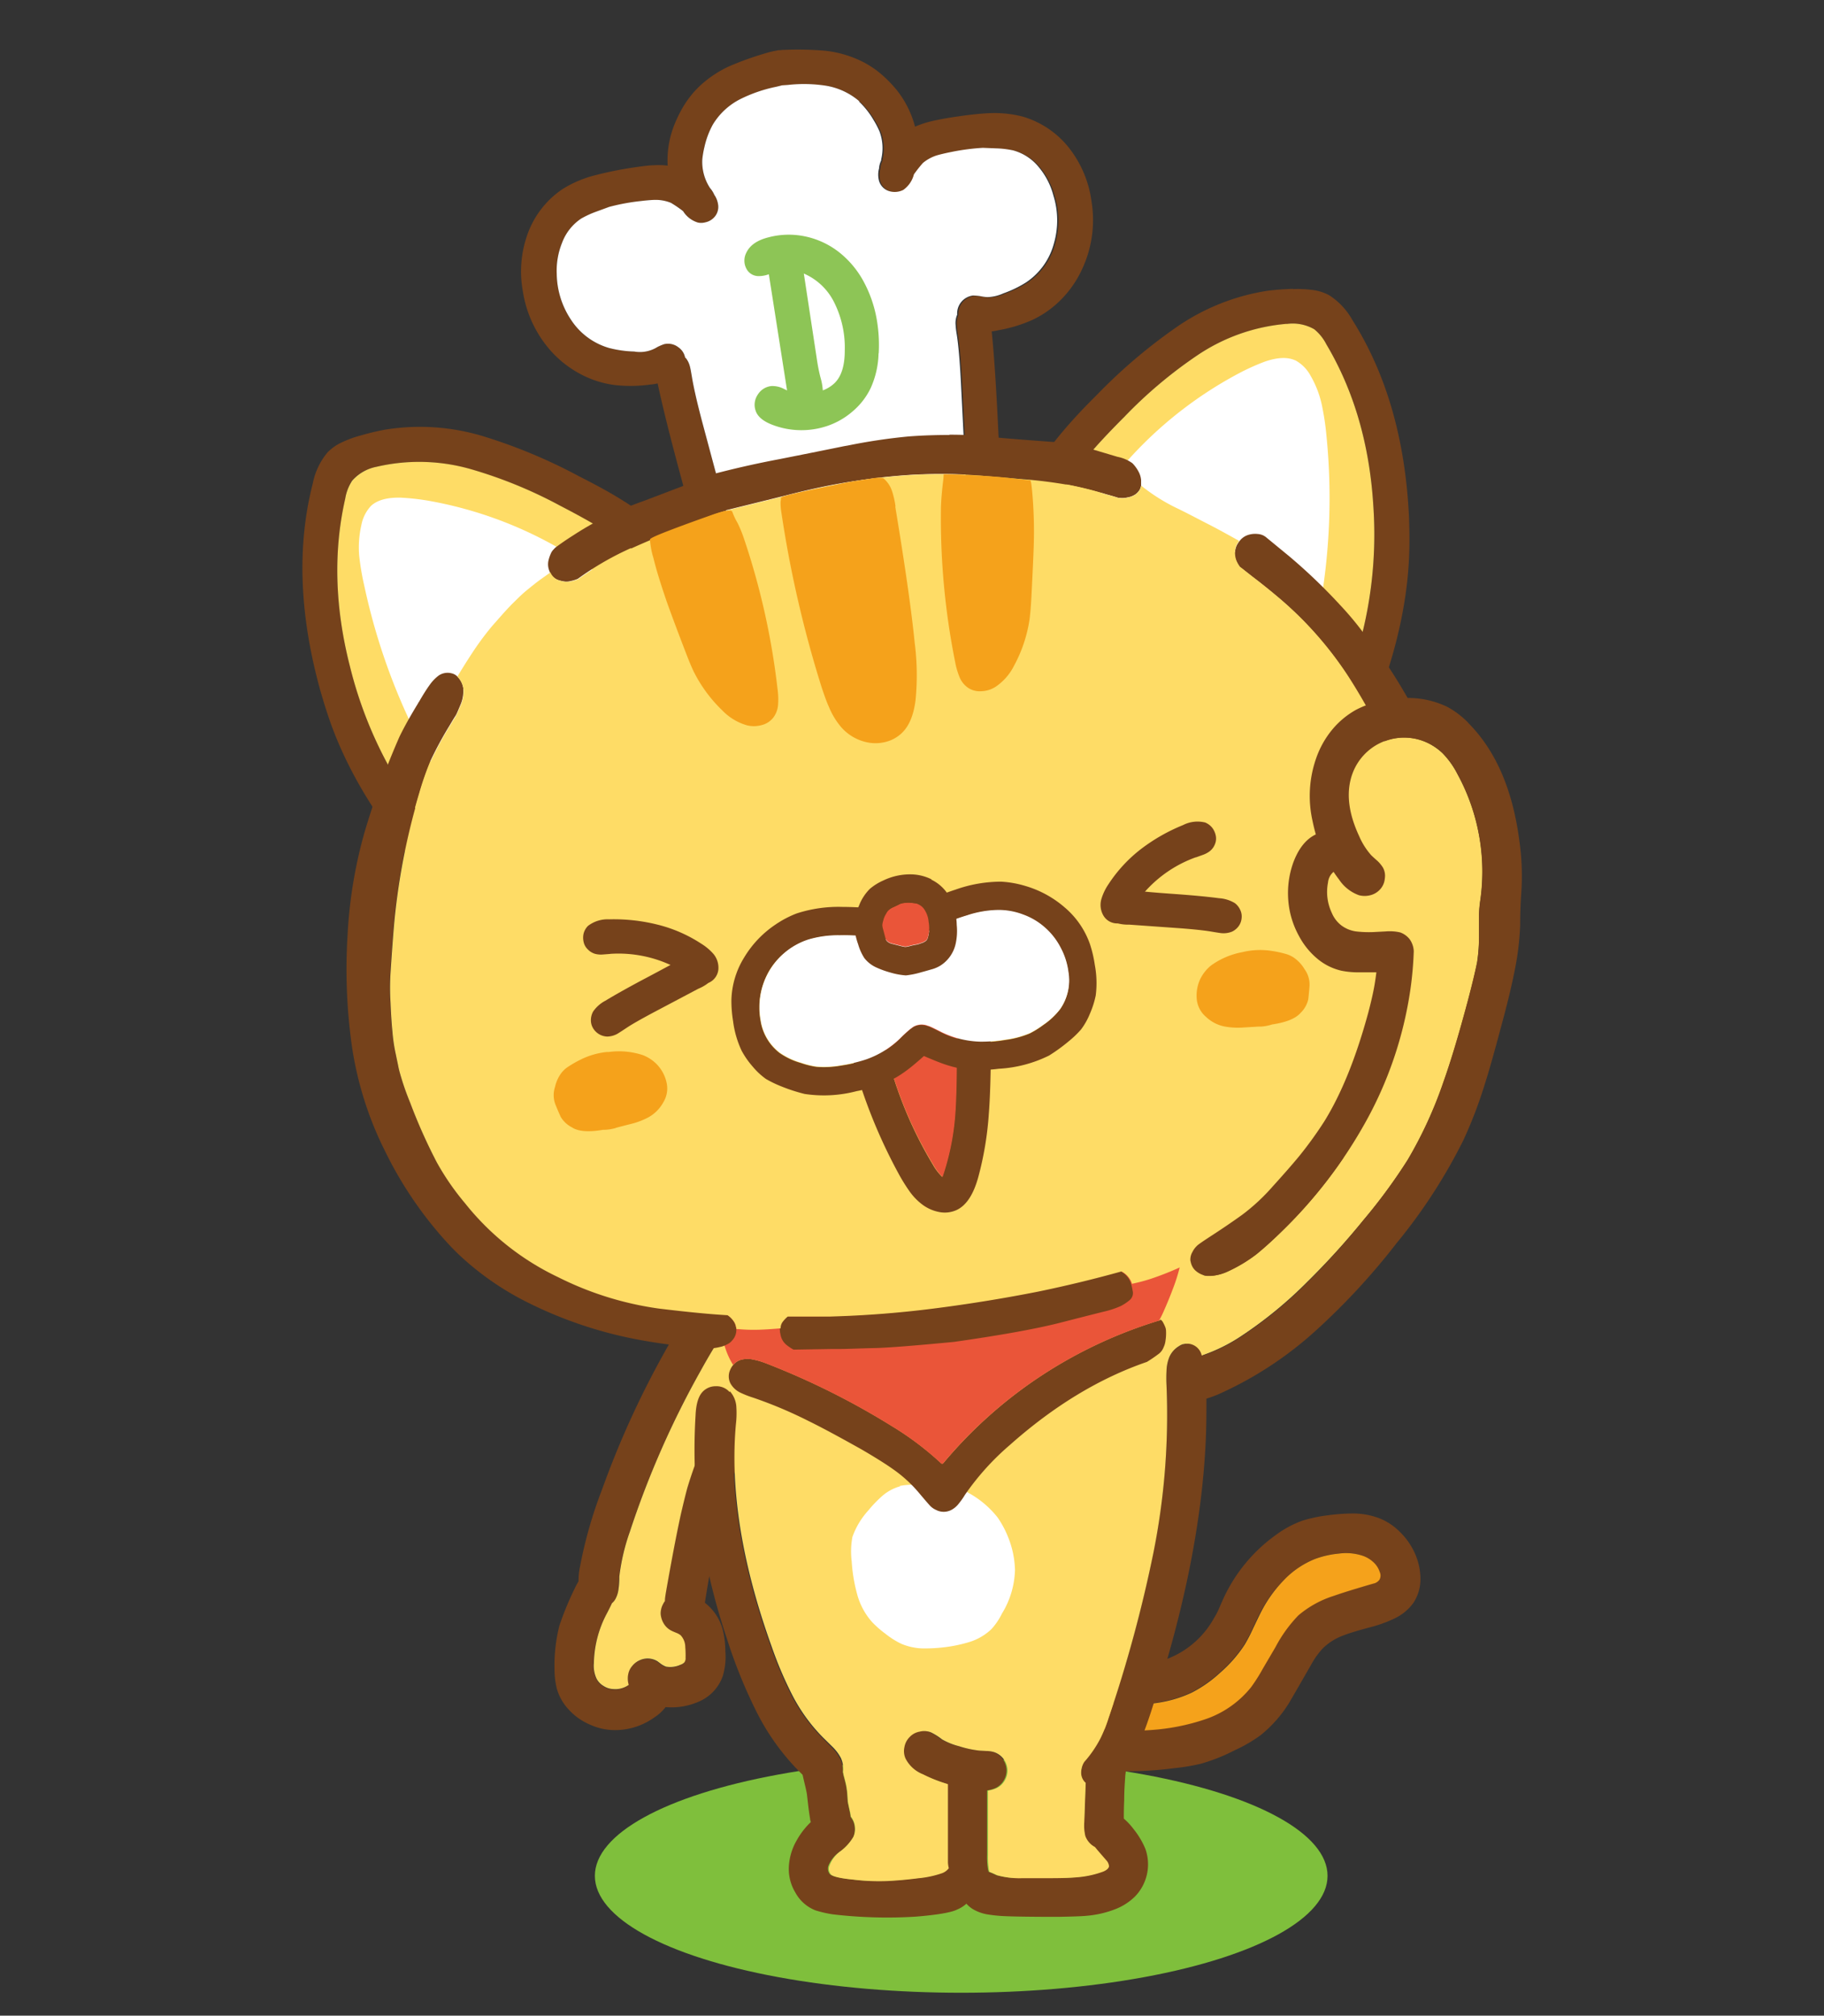
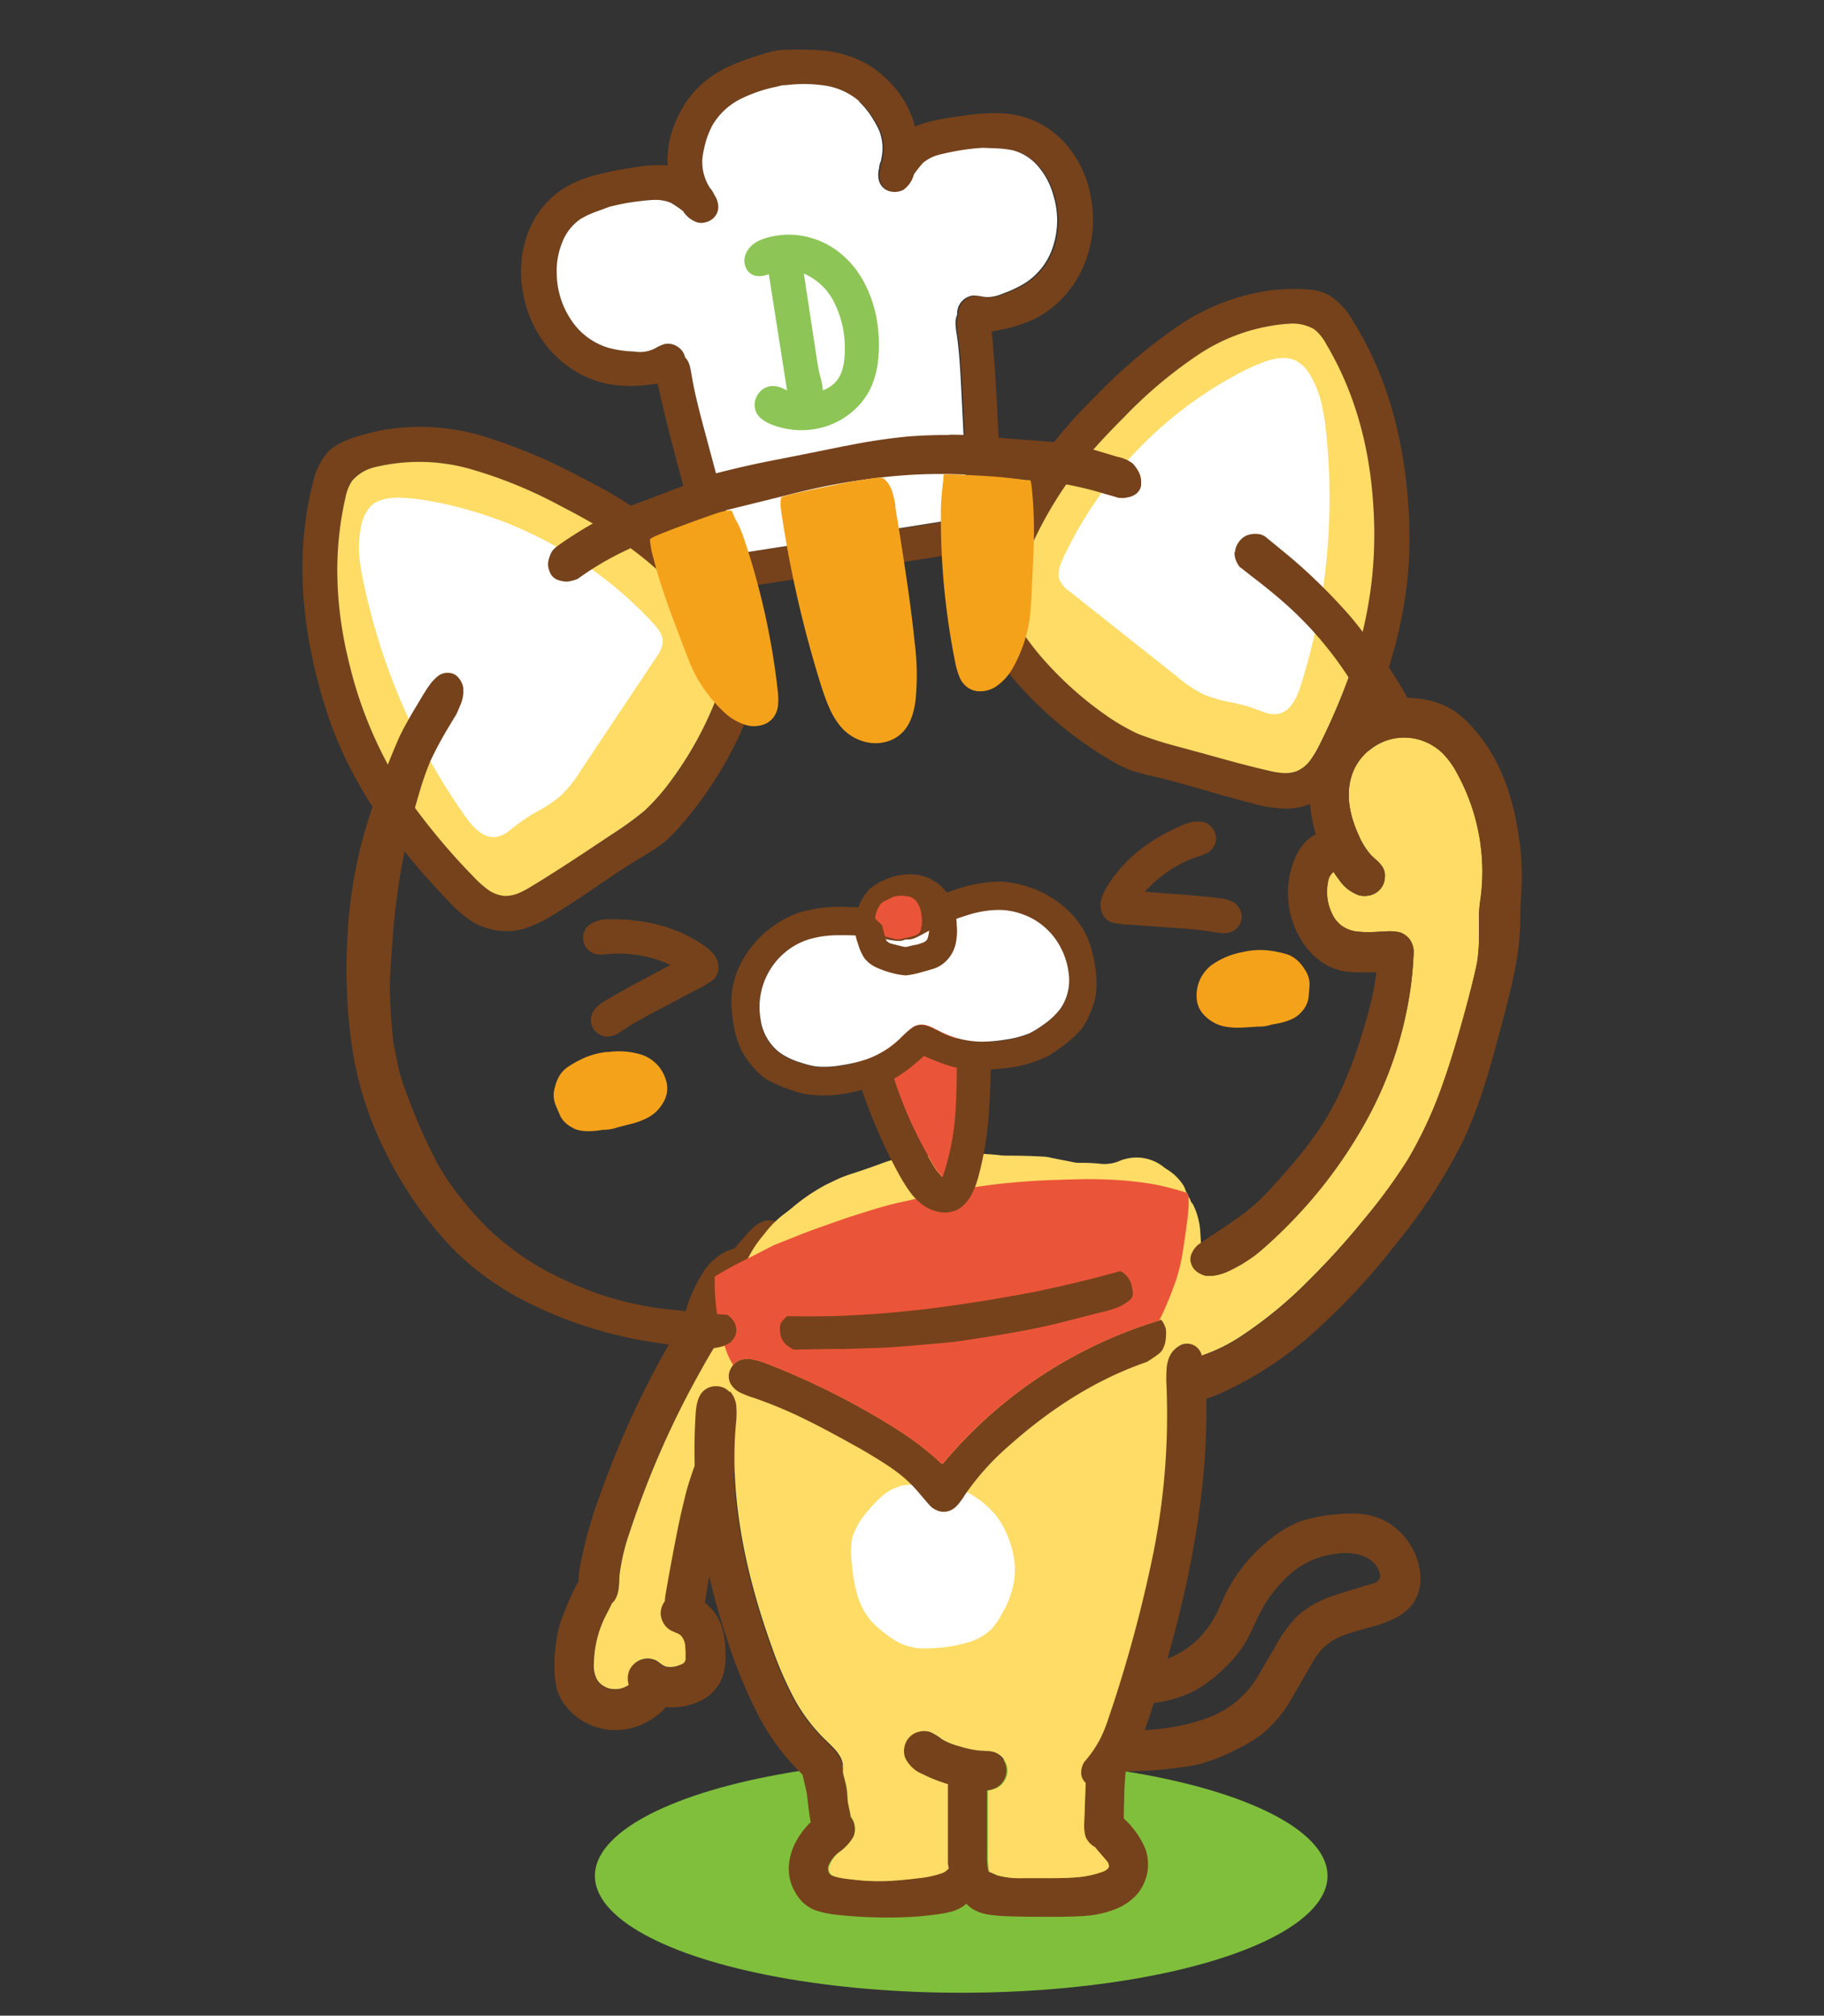
<svg xmlns="http://www.w3.org/2000/svg" viewBox="0 0 344 379.99">
  <rect x="0" y="0" width="344" height="379.99" fill="#333333" stroke="none" />
  <defs>
    <style>.cls-1{fill:none;}.cls-2{fill:#7fbf3c;}.cls-3{fill:#76421b;}.cls-4{fill:#f5a21b;}.cls-5{fill:#fedc66;}.cls-6{fill:#fff;}.cls-7{fill:#ea5539;}.cls-8{fill:#8dc556;}</style>
  </defs>
  <g id="レイヤー_2" data-name="レイヤー 2">
    <g id="情報">
      <rect class="cls-1" width="344" height="379.99" />
      <ellipse class="cls-2" cx="181.28" cy="353.63" rx="69.09" ry="22.04" />
      <path class="cls-3" d="M199.42,309.8a6,6,0,0,0-4.59.06,8.43,8.43,0,0,0-3.31,3.74,15.77,15.77,0,0,0-2,5.06,8.94,8.94,0,0,0,.2,3.91,9.1,9.1,0,0,0,1.78,3.47,16.66,16.66,0,0,0,4.73,3.57,32.77,32.77,0,0,0,4.63,2.29,30.86,30.86,0,0,0,10.16,2,68.15,68.15,0,0,0,10.45-.57,37.4,37.4,0,0,0,5.1-.86,34.27,34.27,0,0,0,6.28-2.51,27.58,27.58,0,0,0,4.9-2.85,24,24,0,0,0,5.39-6.12c1.86-3.19,3.23-5.59,4.14-7.17a15.45,15.45,0,0,1,2.12-3,10.84,10.84,0,0,1,4.07-2.55q1.22-.5,4.73-1.45a24.43,24.43,0,0,0,4.69-1.66,9.29,9.29,0,0,0,3.68-3,8.14,8.14,0,0,0,1.32-4.67,11.84,11.84,0,0,0-1.13-4.83,13,13,0,0,0-2.81-3.93,11.2,11.2,0,0,0-4-2.58,14,14,0,0,0-4.67-.83,35,35,0,0,0-4.76.33,26.49,26.49,0,0,0-5,1.06,19.68,19.68,0,0,0-4.83,2.61,30.27,30.27,0,0,0-9.89,11.88c-.2.44-.49,1.09-.86,1.95s-.68,1.41-1,1.92a17,17,0,0,1-14.33,8.77,30.83,30.83,0,0,1-4.66-.4,27.57,27.57,0,0,1-6.15-1.72,33.77,33.77,0,0,0-4.34-1.85M248,293.88a17.61,17.61,0,0,1,4.36-1,10,10,0,0,1,4.57.4,5.68,5.68,0,0,1,2,1.19,4.34,4.34,0,0,1,1.22,1.88,1.6,1.6,0,0,1-.07,1.46,1.89,1.89,0,0,1-1.19.73q-5,1.45-7.44,2.31a19.07,19.07,0,0,0-6.65,3.68,25.64,25.64,0,0,0-4.33,5.95l-2.35,4a33.52,33.52,0,0,1-2.22,3.5,18.77,18.77,0,0,1-8.63,6.06,40.19,40.19,0,0,1-10.42,2.05q-7.65.56-12.28-1.06a35.62,35.62,0,0,1-4.93-2.32,5.89,5.89,0,0,1-2.05-1.49,2.63,2.63,0,0,1-.49-2,2.74,2.74,0,0,1,.92-1.82,34.24,34.24,0,0,0,17,3.8,23.28,23.28,0,0,0,9.63-2.15,23.84,23.84,0,0,0,5.39-3.77,25.26,25.26,0,0,0,4.63-5.29,30.83,30.83,0,0,0,1.56-3c.79-1.7,1.27-2.71,1.45-3A24.78,24.78,0,0,1,242,298a16.69,16.69,0,0,1,6-4.11" />
-       <path class="cls-4" d="M252.38,292.89a17.61,17.61,0,0,0-4.36,1,16.69,16.69,0,0,0-6,4.11,24.78,24.78,0,0,0-4.27,6.05c-.18.33-.66,1.34-1.45,3a30.83,30.83,0,0,1-1.56,3,25.26,25.26,0,0,1-4.63,5.29,23.84,23.84,0,0,1-5.39,3.77,23.28,23.28,0,0,1-9.63,2.15,34.24,34.24,0,0,1-17-3.8,2.74,2.74,0,0,0-.92,1.82,2.63,2.63,0,0,0,.49,2,5.89,5.89,0,0,0,2.05,1.49,35.62,35.62,0,0,0,4.93,2.32q4.63,1.62,12.28,1.06a40.19,40.19,0,0,0,10.42-2.05,18.77,18.77,0,0,0,8.63-6.06,32.85,32.85,0,0,0,2.22-3.51l2.35-4a26,26,0,0,1,4.33-6,19.22,19.22,0,0,1,6.65-3.67q2.44-.86,7.44-2.31a1.89,1.89,0,0,0,1.19-.73,1.59,1.59,0,0,0,.07-1.45,4.31,4.31,0,0,0-1.22-1.89,5.68,5.68,0,0,0-2-1.19,10,10,0,0,0-4.57-.4" />
      <path class="cls-3" d="M142.56,231a14,14,0,0,0-1.82,1.79q-1.12,1.26-2.22,2.58a8.58,8.58,0,0,0-2.51,1.06,11.34,11.34,0,0,0-3.54,3.64,27.55,27.55,0,0,0-2.45,5,9.13,9.13,0,0,0-.8,3.24,172,172,0,0,0-15.64,32.39,83.19,83.19,0,0,0-4.2,14.68,11.9,11.9,0,0,0-.27,2.72,17.24,17.24,0,0,0-.83,1.58,57.73,57.73,0,0,0-2.78,6.78,30.48,30.48,0,0,0-.92,8.18,15.39,15.39,0,0,0,.4,3.57,9.57,9.57,0,0,0,2.21,4,11.52,11.52,0,0,0,4.14,2.94,11.39,11.39,0,0,0,5,1,12.72,12.72,0,0,0,7.11-2.41,8.32,8.32,0,0,0,2.09-1.92,12.73,12.73,0,0,0,6.32-1.06A8.15,8.15,0,0,0,136.3,316a12.38,12.38,0,0,0,.5-4.66,16.93,16.93,0,0,0-.53-4.24,9.51,9.51,0,0,0-3.31-4.93,1.24,1.24,0,0,0,0-.16q1-6.39,2.21-12.24c.66-3.16,1.27-5.67,1.82-7.55q3.27-11.28,12.07-24c1-1.5,1.7-2.47,2-2.91a22.55,22.55,0,0,0,1.69-3.08,10.15,10.15,0,0,0,.86-6.85,11.22,11.22,0,0,0-2.28-4.3,17.83,17.83,0,0,0-3.94-3.77,4.21,4.21,0,0,0,.49-.63,4.49,4.49,0,0,0,.93-1.92,2.9,2.9,0,0,0,.07-.89,3.48,3.48,0,0,0-.13-.89,4,4,0,0,0-.87-1.59,3.69,3.69,0,0,0-1.42-1.06,3.65,3.65,0,0,0-1.32-.26,2.69,2.69,0,0,0-.4,0,4.22,4.22,0,0,0-2.21,1m-.2,11.94a7.55,7.55,0,0,1,1.69,1.26,10,10,0,0,1,1.52,1.65,3.21,3.21,0,0,1,.69,2,5.58,5.58,0,0,1-1.16,2.71q-5.65,8.34-9,14.39a79.83,79.83,0,0,0-6.49,15.55c-.33,1.24-.74,2.93-1.25,5.09q-1.17,5.33-2.72,14.2c-.13.78-.22,1.46-.26,2.05a2.93,2.93,0,0,0-.33.53,3.56,3.56,0,0,0-.46,1.88,4,4,0,0,0,.59,1.85,3.52,3.52,0,0,0,1.46,1.33c.06,0,.36.17.89.39a2.79,2.79,0,0,1,.83.47,3.3,3.3,0,0,1,.86,2.21,17.35,17.35,0,0,1,.06,2,1.3,1.3,0,0,1-.23.89,1.91,1.91,0,0,1-.79.47,4.6,4.6,0,0,1-2.68.33,5.12,5.12,0,0,1-.83-.43l-.76-.57a3.55,3.55,0,0,0-3.37-.2,3.66,3.66,0,0,0-1.39,1.06,3.3,3.3,0,0,0-.76,1.53,4,4,0,0,0,.1,2.05,4.4,4.4,0,0,1-2.92.79,3.55,3.55,0,0,1-1.85-.59,3.35,3.35,0,0,1-1.32-1.4,5.58,5.58,0,0,1-.5-2.87,20.75,20.75,0,0,1,2.28-9.07c.53-1,.9-1.75,1.13-2.25a2.79,2.79,0,0,0,.69-.86,5.14,5.14,0,0,0,.57-2c0-.18.08-.9.13-2.16a39.17,39.17,0,0,1,2-8.5,170.77,170.77,0,0,1,13.37-30.36A113.13,113.13,0,0,1,142.36,243" />
      <path class="cls-5" d="M144.05,244.23a7.55,7.55,0,0,0-1.69-1.26,113.13,113.13,0,0,0-10.19,15.39,170.77,170.77,0,0,0-13.37,30.36,39.17,39.17,0,0,0-2,8.5c0,1.27-.1,2-.13,2.16a5.32,5.32,0,0,1-.57,2,2.79,2.79,0,0,1-.69.86c-.23.5-.6,1.25-1.13,2.25a20.75,20.75,0,0,0-2.28,9.07,5.65,5.65,0,0,0,.5,2.88,3.38,3.38,0,0,0,1.32,1.39,3.55,3.55,0,0,0,1.85.59,4.36,4.36,0,0,0,2.91-.79,4.09,4.09,0,0,1-.09-2.05,3.3,3.3,0,0,1,.76-1.53,3.66,3.66,0,0,1,1.39-1.06,3.55,3.55,0,0,1,3.37.2l.76.57a4.74,4.74,0,0,0,.83.43,4.6,4.6,0,0,0,2.68-.33,1.91,1.91,0,0,0,.79-.47,1.3,1.3,0,0,0,.23-.89,17.35,17.35,0,0,0-.06-2,3.3,3.3,0,0,0-.86-2.21,2.79,2.79,0,0,0-.83-.47c-.53-.22-.83-.35-.89-.39a3.52,3.52,0,0,1-1.46-1.33,4.09,4.09,0,0,1-.6-1.85,3.67,3.67,0,0,1,.47-1.88,2.62,2.62,0,0,1,.33-.53c0-.59.13-1.27.26-2.05q1.56-8.87,2.72-14.2.75-3.24,1.25-5.09A79.83,79.83,0,0,1,136.14,265q3.3-6.06,9-14.39a5.58,5.58,0,0,0,1.16-2.71,3.21,3.21,0,0,0-.69-2,10,10,0,0,0-1.52-1.65" />
      <path class="cls-3" d="M225.89,254a2.82,2.82,0,0,0-1.06-.59,3,3,0,0,0-2.51.43,4.44,4.44,0,0,0-1.79,2.05,7.41,7.41,0,0,0-.53,2.61,25.69,25.69,0,0,0,0,2.72A132.18,132.18,0,0,1,217.45,293a254.8,254.8,0,0,1-8.43,31,26.87,26.87,0,0,1-1.49,3.74,21.38,21.38,0,0,1-3.08,4.5,3.81,3.81,0,0,0-.59,2.12,2.56,2.56,0,0,0,.86,1.82l-.27,7.41a8.46,8.46,0,0,0,.2,2.61,3.89,3.89,0,0,0,1.22,1.69,5.09,5.09,0,0,0,.6.39l.49.6,1.5,1.78a1.94,1.94,0,0,1,.53,1.16c-.1.42-.48.76-1.16,1a18.29,18.29,0,0,1-5,1.06c-1.12.11-2.85.16-5.16.16l-5,0a15.67,15.67,0,0,1-4.8-.56,14.88,14.88,0,0,0-1.45-.63c0-.17-.08-.32-.1-.43a15.28,15.28,0,0,1-.17-2.78c0-1.79,0-3.43,0-4.9v-.92q0-4.92,0-6.29a5.91,5.91,0,0,0,1.55-.43,3.53,3.53,0,0,0,1.62-1.49,3.59,3.59,0,0,0,.5-2.15,3.72,3.72,0,0,0-2.72-3.24,5.75,5.75,0,0,0-1.28-.16l-1.29-.07a19.32,19.32,0,0,1-3.84-.83,13,13,0,0,1-3.21-1.29,11.39,11.39,0,0,0-2.09-1.32,3.5,3.5,0,0,0-2.15-.13,3.33,3.33,0,0,0-1.85,1,3.52,3.52,0,0,0-1,1.92,3.47,3.47,0,0,0,.2,2.12,6.27,6.27,0,0,0,3.31,3,27.31,27.31,0,0,0,4.17,1.69,4.64,4.64,0,0,0,.53.16l0,8h0l0,6.75a5.23,5.23,0,0,0,.16,1.09,2.78,2.78,0,0,1-1.45,1,18.59,18.59,0,0,1-4.27.89c-2.07.27-4,.44-5.85.53a39.36,39.36,0,0,1-6.46-.27c-2.44-.25-3.85-.6-4.23-1a1.63,1.63,0,0,1-.26-1.59A5.9,5.9,0,0,1,158.5,349a9.2,9.2,0,0,0,2.41-2.64,3.59,3.59,0,0,0,.3-1.79,3.51,3.51,0,0,0-.56-1.72,2.85,2.85,0,0,0-.23-.33,6.75,6.75,0,0,0-.1-.69c-.29-1.33-.44-2.08-.46-2.25-.05-1-.1-1.66-.17-2.12a11.55,11.55,0,0,0-.26-1.39c-.2-.79-.32-1.27-.37-1.42a2.77,2.77,0,0,0-.1-.5.08.08,0,0,0,0-.07,4.92,4.92,0,0,0-.53-2.58,8.59,8.59,0,0,0-1.56-2.08L155,327.53a32.49,32.49,0,0,1-5.73-7.94,71.58,71.58,0,0,1-3.87-9.1q-8.43-23.42-6.75-41.95a17.9,17.9,0,0,0,.07-3.44,4.79,4.79,0,0,0-1.35-2.91,3.29,3.29,0,0,0-2.39-.86h-.1a3.36,3.36,0,0,0-2.38,1.06c-.79.84-1.23,2.32-1.32,4.43a106.44,106.44,0,0,0,.73,20.51,126.19,126.19,0,0,0,5.19,21.61,94.82,94.82,0,0,0,5.59,13.79,44,44,0,0,0,8.67,11.84l0,0,.4,1.72c.22.88.36,1.55.43,2,0,.05.07.63.2,1.76s.24,1.93.39,2.81c0,.23.09.44.14.63a14.5,14.5,0,0,0-2.62,3.37,11.09,11.09,0,0,0-1.52,4.93,8.59,8.59,0,0,0,1.23,5,7.35,7.35,0,0,0,3.77,3.34,21.35,21.35,0,0,0,3.3.76,87.93,87.93,0,0,0,15.65.43c4.16-.34,6.76-.8,7.81-1.35a5.92,5.92,0,0,0,1.72-1.09,5.34,5.34,0,0,0,1.26,1.05,8.12,8.12,0,0,0,2.91,1,27.69,27.69,0,0,0,3.11.3c1.76.08,5.08.13,10,.13,2.71-.05,4.51-.11,5.39-.2a19.32,19.32,0,0,0,5.52-1.29,10.91,10.91,0,0,0,3.57-2.31,8.71,8.71,0,0,0,2-9,15.3,15.3,0,0,0-2.25-3.77,12.41,12.41,0,0,0-1.82-1.95c0-.83,0-2,.07-3.44,0-1.83.11-3.28.19-4.33,0-.41.08-.77.11-1.1a15.87,15.87,0,0,0,1.32-2.35,89.16,89.16,0,0,0,3.8-10.05q9.13-27.93,10-51,.14-3.78.06-11.32c0-2.63-.52-4.41-1.58-5.36" />
      <path class="cls-5" d="M198,218.19a11.92,11.92,0,0,0-1.49-.16c-2-.11-4-.17-6-.17-.69,0-1.38,0-2.09-.1a48.47,48.47,0,0,0-7.34-.23q-3.71.14-7.38.53a13.35,13.35,0,0,1-1.69.1,16.7,16.7,0,0,0-5.45,1.06c-2.21.82-4.41,1.58-6.62,2.28-.68.25-1.37.51-2,.8s-1.4.68-2.09,1a35.34,35.34,0,0,0-6,4c-.64.55-1.31,1.08-2,1.58a19.55,19.55,0,0,0-3.34,3.28l-1.09,1.36a20.17,20.17,0,0,0-3.48,6.55q-1.16,3.74-2,7.57c-.18.82-.39,1.63-.63,2.45s-.38,1.51-.53,2.28c-.49,2.5-1,5-1.43,7.51-.08.46-.16.93-.23,1.39a3.29,3.29,0,0,1,2.39.86,4.79,4.79,0,0,1,1.35,2.91,17.9,17.9,0,0,1-.07,3.44q-1.68,18.52,6.75,41.95a71,71,0,0,0,3.87,9.1,32.49,32.49,0,0,0,5.73,7.94l1.88,1.85a8.59,8.59,0,0,1,1.56,2.08A4.92,4.92,0,0,1,159,334a.08.08,0,0,1,0,.07,2.77,2.77,0,0,1,.1.5c.05.15.17.63.37,1.42a11.55,11.55,0,0,1,.26,1.39c.07.46.12,1.17.17,2.12,0,.17.17.92.46,2.25a6.75,6.75,0,0,1,.1.69,2.85,2.85,0,0,1,.23.33,3.51,3.51,0,0,1,.56,1.72,3.59,3.59,0,0,1-.3,1.79A9.2,9.2,0,0,1,158.5,349a5.9,5.9,0,0,0-2.08,2.75,1.63,1.63,0,0,0,.26,1.59c.38.42,1.79.77,4.23,1a39.36,39.36,0,0,0,6.46.27c1.83-.09,3.78-.26,5.85-.53a18.72,18.72,0,0,0,4.27-.89,2.78,2.78,0,0,0,1.45-1,5.14,5.14,0,0,1-.16-1.09l0-6.75h0l0-8-.53-.17a27.31,27.31,0,0,1-4.17-1.69,6.27,6.27,0,0,1-3.31-3,3.47,3.47,0,0,1-.2-2.12,3.52,3.52,0,0,1,1-1.92,3.33,3.33,0,0,1,1.85-1,3.5,3.5,0,0,1,2.15.13,11.39,11.39,0,0,1,2.09,1.32,12.62,12.62,0,0,0,3.21,1.29,19.32,19.32,0,0,0,3.84.83l1.28.07a5.77,5.77,0,0,1,1.29.16,3.72,3.72,0,0,1,2.72,3.24,3.59,3.59,0,0,1-.5,2.15,3.53,3.53,0,0,1-1.62,1.49,5.91,5.91,0,0,1-1.55.43q0,1.37,0,6.29v.92c0,1.47,0,3.11,0,4.9a15.28,15.28,0,0,0,.17,2.78c0,.11.06.26.1.43a14.88,14.88,0,0,1,1.45.63,15.67,15.67,0,0,0,4.8.56l5,0c2.31,0,4-.05,5.16-.16a18.29,18.29,0,0,0,5-1.06c.68-.27,1.06-.61,1.15-1a1.85,1.85,0,0,0-.52-1.16L207,348.8l-.49-.6a5.09,5.09,0,0,1-.6-.39,3.89,3.89,0,0,1-1.22-1.69,8.46,8.46,0,0,1-.2-2.61l.27-7.41a2.56,2.56,0,0,1-.86-1.82,3.81,3.81,0,0,1,.59-2.12,21.64,21.64,0,0,0,3.08-4.5,26.87,26.87,0,0,0,1.49-3.74,254.8,254.8,0,0,0,8.43-31A132.18,132.18,0,0,0,220,261.17a25.69,25.69,0,0,1,0-2.72,7.41,7.41,0,0,1,.53-2.61,4.44,4.44,0,0,1,1.79-2.05,3,3,0,0,1,2.51-.43,3,3,0,0,1,1.06.59c.06-.51.12-1,.16-1.55.22-2.51.43-5,.63-7.54.18-2.25.24-4.51.2-6.79a8.53,8.53,0,0,0-.07-1.12c-.08-.57-.16-1.14-.23-1.72s-.09-1.11-.13-1.69l-.07-1.12a13.36,13.36,0,0,0-1.35-5.29,1.9,1.9,0,0,0-.4-.53,6,6,0,0,0-.26-.67,2.48,2.48,0,0,1-.4-.86,2.59,2.59,0,0,1-.43-.82,3.4,3.4,0,0,0-.5-1,9.63,9.63,0,0,0-2.91-2.78,5.26,5.26,0,0,1-.66-.46,8.18,8.18,0,0,0-7.11-1.55,5.71,5.71,0,0,0-1.06.33,7.26,7.26,0,0,1-3.87.59,32.29,32.29,0,0,0-3.94-.16,4.77,4.77,0,0,1-1.12-.14l-4.37-.86" />
      <path class="cls-6" d="M169.78,280.19a8.66,8.66,0,0,0-3.34,1.78,22.8,22.8,0,0,0-2.68,2.78,14.62,14.62,0,0,0-3,5,15,15,0,0,0-.13,4.63,29.85,29.85,0,0,0,1,6.06,12.87,12.87,0,0,0,2.82,5.32A18.85,18.85,0,0,0,167,308a15.14,15.14,0,0,0,3,1.89,11.23,11.23,0,0,0,3.8.86,30.58,30.58,0,0,0,3.91-.17,27,27,0,0,0,5-1,10.5,10.5,0,0,0,4.26-2.45,12.58,12.58,0,0,0,2-2.95,16.43,16.43,0,0,0,2.45-8.23,17.55,17.55,0,0,0-1.26-6.09,18.44,18.44,0,0,0-2-3.77,17.93,17.93,0,0,0-5.59-4.7,9.42,9.42,0,0,0-6.15-1.62c-1,.07-1.7.11-2.18.13-1,0-1.78,0-2.29,0a12.65,12.65,0,0,0-2.28.23" />
      <path class="cls-3" d="M218.84,248.86l-.2.07-.36.1a86.19,86.19,0,0,0-22.93,11,84.76,84.76,0,0,0-17.43,15.78.22.22,0,0,1-.13.1.17.17,0,0,1-.17,0,.2.2,0,0,1-.16-.1,57.13,57.13,0,0,0-9.3-7,142.24,142.24,0,0,0-23.69-11.81,14.37,14.37,0,0,0-2.47-.72,4.64,4.64,0,0,0-2.39.1,3.07,3.07,0,0,0-1.32.92,3.52,3.52,0,0,0-.56.9,2.94,2.94,0,0,0,0,2.54,4.19,4.19,0,0,0,1.82,1.76,18.23,18.23,0,0,0,2.55,1,82.82,82.82,0,0,1,10.42,4.4c2.71,1.33,6,3.12,10,5.36q3.85,2.25,5.85,3.67a25.19,25.19,0,0,1,5,4.57c1.08,1.28,1.7,2,1.85,2.15l0,0,0,0a3.56,3.56,0,0,0,1.32,1,3.11,3.11,0,0,0,2.88,0,4.28,4.28,0,0,0,1.42-1.22v0a13.59,13.59,0,0,0,1.16-1.65,48.88,48.88,0,0,1,8.44-9.36q12.45-11.07,25.87-15.68a27,27,0,0,0,2.28-1.56,2.76,2.76,0,0,0,.86-1.19,4,4,0,0,0,.36-1.26,8.87,8.87,0,0,0,.1-1.78,2.08,2.08,0,0,0-.13-.73,6.62,6.62,0,0,0-.4-.86,1.44,1.44,0,0,0-.56-.63" />
      <path class="cls-7" d="M183.45,223.85q-3.48.57-7,1.29c-2.14.46-4.27,1-6.41,1.46s-4,1-6,1.62-3.69,1.14-5.53,1.78l-4.69,1.66q-2.09.76-4.14,1.59c-1.28.53-2.57,1-3.87,1.55q-2.85,1.48-5.75,2.94-2.72,1.35-5.26,2.92c0,.59,0,1.18,0,1.75a39.2,39.2,0,0,0,.89,7.71,39.69,39.69,0,0,0,1.16,4.2,13.85,13.85,0,0,0,1.42,3,3.07,3.07,0,0,1,1.32-.92,4.64,4.64,0,0,1,2.39-.1,13.52,13.52,0,0,1,2.47.72,143,143,0,0,1,23.69,11.81,56.56,56.56,0,0,1,9.3,7,.2.2,0,0,0,.16.1.17.17,0,0,0,.17,0,.22.22,0,0,0,.13-.1,84.43,84.43,0,0,1,17.43-15.77,85.92,85.92,0,0,1,22.93-11l.36-.1a.87.87,0,0,0,.07-.17c.27-.5.52-1,.76-1.55.64-1.44,1.24-2.89,1.79-4.37a32.86,32.86,0,0,0,1.88-7.21c.22-1.44.43-2.88.63-4.34.18-1.19.31-2.39.4-3.6a15,15,0,0,0,0-2.12l-.36-.76c-.78-.24-1.56-.47-2.35-.69a44.24,44.24,0,0,0-4.83-1.06q-2.91-.44-5.83-.63-3.14-.19-6.25-.17c-2.31.05-4.64.11-7,.2s-4.77.28-7.18.5-4.64.52-7,.89" />
      <path class="cls-3" d="M169.14,17a23.78,23.78,0,0,0-2.68-2.79,17.93,17.93,0,0,0-3.79-2.58,20.83,20.83,0,0,0-7.12-2.07A61.22,61.22,0,0,0,148,9.4a5.36,5.36,0,0,0-.82.06c-.23,0-.47,0-.73.08-.46.08-1,.19-1.52.34a61,61,0,0,0-7.14,2.5,20.9,20.9,0,0,0-6.15,4.15,18.79,18.79,0,0,0-2.81,3.62,24.42,24.42,0,0,0-1.69,3.48,18.05,18.05,0,0,0-1.22,7.6,13.07,13.07,0,0,0-2.52-.08c-.93,0-2.32.19-4.15.46A68,68,0,0,0,112.4,33a21.36,21.36,0,0,0-6.28,2.63,17.19,17.19,0,0,0-6.65,8.58,20.7,20.7,0,0,0-.86,10.71A21.92,21.92,0,0,0,104.3,66.6a20.11,20.11,0,0,0,5.33,4,18.82,18.82,0,0,0,6.41,2,27.34,27.34,0,0,0,6.65-.11,9.6,9.6,0,0,0,1.34-.21q1.27,6,4,16.18,3.14,11.57,4.22,16.15a14.64,14.64,0,0,0,.58,2,4.26,4.26,0,0,0,1.2,1.65.63.63,0,0,0,.23.13.3.3,0,0,0,0,.16l0,.16a1.39,1.39,0,0,0,0,.17l.09.18a.76.76,0,0,1,.09.16c0,.06,0,.12,0,.16l.12.12a1.5,1.5,0,0,0,.09.18l.16.14a.31.31,0,0,0,.12.15l.16.18a.32.32,0,0,1,.13.15l.22.13a.94.94,0,0,0,.19.14l.25.12.32.12a1.65,1.65,0,0,0,.36.11l.44.07.24,0A4.58,4.58,0,0,0,138,111l.13,0,.23,0,22.48-3.53,2-.32,22.48-3.54.23,0,.13,0,.55-.12.22-.11.41-.19a1.91,1.91,0,0,0,.3-.22l.27-.21c.07-.07.14-.13.2-.2a.85.85,0,0,0,.14-.19,1.08,1.08,0,0,0,.17-.19.36.36,0,0,1,.07-.18c0-.07.07-.14.1-.22a.29.29,0,0,0,.07-.17l.11-.19,0-.2.08-.15s0-.1,0-.16,0-.13,0-.18a1.77,1.77,0,0,0,0-.2s0-.1,0-.17a.88.88,0,0,1,0-.16.49.49,0,0,0,0-.17,1.54,1.54,0,0,0,.17-.19,4.13,4.13,0,0,0,.64-2,15,15,0,0,0-.07-2.09q-.36-4.71-.94-16.67-.52-10.56-1.14-16.6a12.73,12.73,0,0,0,1.34-.24,26.94,26.94,0,0,0,6.35-1.94,18.74,18.74,0,0,0,5.48-3.91A19.86,19.86,0,0,0,204,50.91,21.81,21.81,0,0,0,205.86,38a20.72,20.72,0,0,0-4.1-9.93,17.28,17.28,0,0,0-9-6.12,21.57,21.57,0,0,0-6.79-.58q-2.4.12-6.9.82c-1.83.31-3.19.59-4.09.84a18.78,18.78,0,0,0-2.41.85A18.61,18.61,0,0,0,169.14,17m-13.36-.84a12.82,12.82,0,0,1,6.36,3A15.59,15.59,0,0,1,165,22.71a17.17,17.17,0,0,1,1.1,2.1,9,9,0,0,1,.33,5.31,1.37,1.37,0,0,0,0,.2.51.51,0,0,0-.07.15,3.77,3.77,0,0,0-.33,1.32,1.29,1.29,0,0,1-.06.25,4.6,4.6,0,0,0,0,1.91,2.86,2.86,0,0,0,1.81,2.1,3.57,3.57,0,0,0,2.82-.18,5.12,5.12,0,0,0,2-2.93l.11-.15a24.93,24.93,0,0,1,1.59-2,7.88,7.88,0,0,1,2.53-1.4c.66-.2,1.62-.43,2.87-.68a41.24,41.24,0,0,1,5.91-.77l2.56.1a17.53,17.53,0,0,1,3.14.38,9.39,9.39,0,0,1,4.89,3.22,13.8,13.8,0,0,1,2.71,5.3,15.73,15.73,0,0,1,.1,9,12.77,12.77,0,0,1-5.23,7.35,20.82,20.82,0,0,1-4.3,2.08,7.75,7.75,0,0,1-3,.71,8,8,0,0,1-1.37-.18,11.17,11.17,0,0,0-1.36-.12,3.41,3.41,0,0,0-3,3.62.28.28,0,0,1-.05.11,4,4,0,0,0-.25,1.78,15.49,15.49,0,0,0,.22,1.84q.45,2.91.77,8.72l1.23,24.42c0,.51.07,1,.1,1.32l-20.74,3.3c-.68.1-1.35.2-2,.32L139,104.38c-.06-.37-.15-.81-.27-1.3l-6.33-23.62c-1-3.75-1.63-6.6-1.94-8.53-.14-.86-.25-1.47-.35-1.82a4.09,4.09,0,0,0-.79-1.62.36.36,0,0,1-.12-.08,3.06,3.06,0,0,0-1.27-1.94,3.17,3.17,0,0,0-2.71-.58,10.16,10.16,0,0,0-1.25.53,6.18,6.18,0,0,1-4.36.85,21,21,0,0,1-4.72-.66,12.8,12.8,0,0,1-7.25-5.39A15.93,15.93,0,0,1,105,51.66a14,14,0,0,1,1-5.88,9.45,9.45,0,0,1,3.67-4.56,18,18,0,0,1,2.88-1.32l2.4-.88a39.42,39.42,0,0,1,5.86-1.09c1.27-.15,2.25-.22,2.94-.23a7.71,7.71,0,0,1,2.84.56,23.2,23.2,0,0,1,2.13,1.44.48.48,0,0,0,.15.11A5,5,0,0,0,131.64,42a3.16,3.16,0,0,0,1.43-.06,3,3,0,0,0,1.31-.64,2.88,2.88,0,0,0,1.07-2.55,4.38,4.38,0,0,0-.62-1.81.74.74,0,0,1-.13-.21,5.24,5.24,0,0,0-.72-1.16,1.11,1.11,0,0,1-.12-.15l-.09-.15a9,9,0,0,1-1.32-5.16,17.15,17.15,0,0,1,.4-2.34,15.88,15.88,0,0,1,1.58-4.23,12.79,12.79,0,0,1,5.14-4.79,27.4,27.4,0,0,1,6.77-2.34c.45-.1.83-.2,1.13-.28l1.15-.08a27.16,27.16,0,0,1,7.16.15" />
      <path class="cls-6" d="M162.14,19.16a12.82,12.82,0,0,0-6.36-3,27.16,27.16,0,0,0-7.16-.15l-1.15.08c-.3.08-.68.18-1.13.28a27.4,27.4,0,0,0-6.77,2.34,12.79,12.79,0,0,0-5.14,4.79,15.88,15.88,0,0,0-1.58,4.23,17.15,17.15,0,0,0-.4,2.34,9,9,0,0,0,1.32,5.16l.09.15a1.11,1.11,0,0,0,.12.15,5.24,5.24,0,0,1,.72,1.16.74.74,0,0,0,.13.21,4.38,4.38,0,0,1,.62,1.81,2.88,2.88,0,0,1-1.07,2.55,3,3,0,0,1-1.31.64,3,3,0,0,1-1.43.06,5,5,0,0,1-2.82-2.17.48.48,0,0,1-.15-.11,23.2,23.2,0,0,0-2.13-1.44,7.71,7.71,0,0,0-2.84-.56c-.69,0-1.67.08-2.94.23A39.42,39.42,0,0,0,114.9,39l-2.4.88a18,18,0,0,0-2.88,1.32A9.45,9.45,0,0,0,106,45.78a14,14,0,0,0-1,5.88,15.91,15.91,0,0,0,2.65,8.56,12.8,12.8,0,0,0,7.25,5.39,21,21,0,0,0,4.72.66,6.18,6.18,0,0,0,4.36-.85,10.16,10.16,0,0,1,1.25-.53,3.17,3.17,0,0,1,2.71.58,3.06,3.06,0,0,1,1.27,1.94.36.36,0,0,0,.12.08,4.09,4.09,0,0,1,.79,1.62c.1.35.21,1,.35,1.82.31,1.93.95,4.78,1.94,8.53l6.33,23.62c.12.49.21.93.27,1.3l20.79-3.24c.68-.12,1.35-.22,2-.32l20.74-3.3c0-.37-.07-.81-.1-1.32l-1.23-24.42q-.31-5.81-.77-8.72a15.49,15.49,0,0,1-.22-1.84,4,4,0,0,1,.25-1.78.28.28,0,0,0,.05-.11,3.41,3.41,0,0,1,3-3.62,11.17,11.17,0,0,1,1.36.12,8,8,0,0,0,1.36.18,7.76,7.76,0,0,0,3-.71,21.08,21.08,0,0,0,4.3-2.08,12.77,12.77,0,0,0,5.23-7.35,15.73,15.73,0,0,0-.1-9,13.8,13.8,0,0,0-2.71-5.3,9.39,9.39,0,0,0-4.89-3.22,17.53,17.53,0,0,0-3.14-.38l-2.56-.1a41.24,41.24,0,0,0-5.91.77c-1.25.25-2.21.48-2.87.68a7.88,7.88,0,0,0-2.53,1.4,24.93,24.93,0,0,0-1.59,2l-.11.15a5.12,5.12,0,0,1-2,2.93,3.58,3.58,0,0,1-2.82.18,2.86,2.86,0,0,1-1.81-2.1,4.6,4.6,0,0,1,0-1.91,1.29,1.29,0,0,0,.06-.25,3.77,3.77,0,0,1,.33-1.32.51.51,0,0,1,.07-.15,1.37,1.37,0,0,1,0-.2,9,9,0,0,0-.33-5.31,17.17,17.17,0,0,0-1.1-2.1,15.59,15.59,0,0,0-2.81-3.55" />
      <path class="cls-8" d="M165.72,66.61a28,28,0,0,0-.33-6.15,23.4,23.4,0,0,0-2.31-7,17.88,17.88,0,0,0-4.47-5.62,15.54,15.54,0,0,0-6.39-3.19,15,15,0,0,0-7.32.1c-2.13.54-3.51,1.52-4.16,2.92a3.24,3.24,0,0,0,0,2.93A2.57,2.57,0,0,0,143,52.05a5.46,5.46,0,0,0,2-.35l3.38,21.54.06.36-.51-.24a4.67,4.67,0,0,0-2.47-.58,3.42,3.42,0,0,0-2.55,1.62,3.39,3.39,0,0,0-.41,3q.54,1.69,3.21,2.7a15.28,15.28,0,0,0,10.28.21,14.24,14.24,0,0,0,4.79-2.74,13.19,13.19,0,0,0,3.43-4.42,16.71,16.71,0,0,0,1.48-6.51M157.32,57a19,19,0,0,1,2,9.09c0,2.83-.63,4.89-1.95,6.16a6.6,6.6,0,0,1-2.2,1.35.22.22,0,0,0,0-.11,11.24,11.24,0,0,0-.43-2.33,32.4,32.4,0,0,1-.67-3.36L151.6,51.57A11.42,11.42,0,0,1,157.32,57" />
      <path class="cls-3" d="M243.92,54.46a47.67,47.67,0,0,0-4.9.36A41.1,41.1,0,0,0,221.42,62,101,101,0,0,0,206.9,74.41q-2.84,2.82-4.69,4.89a81.49,81.49,0,0,0-17.28,30.45,16,16,0,0,0-.92,5,11.33,11.33,0,0,0,1.18,4.74,27.25,27.25,0,0,0,2.6,4.25,72.36,72.36,0,0,0,21.05,19.22,27,27,0,0,0,4.36,2.23,51.85,51.85,0,0,0,5.18,1.36c2.11.5,5.23,1.36,9.38,2.58s7.25,2,9.34,2.55a23.89,23.89,0,0,0,6,.76,12.28,12.28,0,0,0,4.83-1.26,12.79,12.79,0,0,0,4-3.07,22.86,22.86,0,0,0,3-5q10-20.35,10.81-37.93.15-3.27,0-7.54-1-22-10.7-37.33a13.08,13.08,0,0,0-4.38-4.66,8.88,8.88,0,0,0-3.24-1,21.79,21.79,0,0,0-3.5-.15M225.79,67a35.34,35.34,0,0,1,16.88-5.93,8.17,8.17,0,0,1,5.19,1,8.76,8.76,0,0,1,2.28,2.83Q257.94,78,259,95.28a77.86,77.86,0,0,1-3.26,28.44A123.6,123.6,0,0,1,249,140.23a19.64,19.64,0,0,1-1.8,3.06,6.23,6.23,0,0,1-2.64,2.12,6.44,6.44,0,0,1-2.67.32,16.15,16.15,0,0,1-2.72-.47q-4.09-1-11.21-2.93l-6.54-1.78a63.19,63.19,0,0,1-6.85-2.24,40.45,40.45,0,0,1-5.94-3.45,67.29,67.29,0,0,1-12-10.84,46.35,46.35,0,0,1-4.23-5.66,6.82,6.82,0,0,1-1-6.94A73.71,73.71,0,0,1,205.14,86q2.49-3,6.85-7.38A85.6,85.6,0,0,1,225.79,67" />
      <path class="cls-5" d="M242.67,61.05A35.34,35.34,0,0,0,225.79,67,85.08,85.08,0,0,0,212,78.63Q207.63,83,205.14,86a73.71,73.71,0,0,0-13.85,25.41,6.84,6.84,0,0,0,1,6.94,47.55,47.55,0,0,0,4.24,5.66,66.63,66.63,0,0,0,12.06,10.84,39.88,39.88,0,0,0,5.93,3.45,63.19,63.19,0,0,0,6.85,2.24l6.54,1.78q7.11,2,11.21,2.93a16.15,16.15,0,0,0,2.72.47,6.37,6.37,0,0,0,2.66-.32,6.19,6.19,0,0,0,2.65-2.12,20.47,20.47,0,0,0,1.8-3.06,123.6,123.6,0,0,0,6.78-16.51A77.86,77.86,0,0,0,259,95.28Q257.93,78,250.14,64.9a8.76,8.76,0,0,0-2.28-2.83,8.17,8.17,0,0,0-5.19-1" />
      <path class="cls-3" d="M67.84,82.15A48.08,48.08,0,0,1,72.61,81a41.12,41.12,0,0,1,18.94,1.37,100.37,100.37,0,0,1,17.64,7.41q3.57,1.81,6,3.21a81.52,81.52,0,0,1,25.79,23.67,15.91,15.91,0,0,1,2.41,4.45,11.36,11.36,0,0,1,.33,4.87,27.58,27.58,0,0,1-1.18,4.84,72.27,72.27,0,0,1-14.12,24.76,27.41,27.41,0,0,1-3.47,3.46,50.71,50.71,0,0,1-4.51,2.88q-2.78,1.68-8.13,5.34t-8.11,5.29a24.16,24.16,0,0,1-5.49,2.57,12.28,12.28,0,0,1-5,.28A12.61,12.61,0,0,1,89,173.7a23.15,23.15,0,0,1-4.42-3.83q-15.8-16.31-21.94-32.78-1.14-3.08-2.3-7.17Q54.49,108.62,59,91.1a13,13,0,0,1,2.74-5.78,8.94,8.94,0,0,1,2.78-1.95,21.18,21.18,0,0,1,3.29-1.22m21.09,6.36A35.37,35.37,0,0,0,71,88a8.25,8.25,0,0,0-4.62,2.57A8.87,8.87,0,0,0,65.11,94q-3.37,14.9.89,31.64a77.81,77.81,0,0,0,11.84,26.07,122.49,122.49,0,0,0,11.52,13.62A19.51,19.51,0,0,0,92,167.69a6.29,6.29,0,0,0,3.17,1.22,6.78,6.78,0,0,0,2.63-.52,16.6,16.6,0,0,0,2.44-1.29q3.61-2.17,9.77-6.22l5.68-3.71a61.45,61.45,0,0,0,5.84-4.23,39.53,39.53,0,0,0,4.58-5.11,67,67,0,0,0,8.15-14,47.51,47.51,0,0,0,2.29-6.69,8.41,8.41,0,0,0,.15-4.58,8.63,8.63,0,0,0-1.3-2.34,73.89,73.89,0,0,0-21-19.94q-3.27-2.05-8.77-4.91a85.49,85.49,0,0,0-16.72-6.85" />
      <path class="cls-5" d="M71,88a35.37,35.37,0,0,1,17.89.47,85.49,85.49,0,0,1,16.72,6.85q5.5,2.85,8.77,4.92a73.72,73.72,0,0,1,21,19.93,8.52,8.52,0,0,1,1.3,2.35,8.37,8.37,0,0,1-.15,4.57,46.26,46.26,0,0,1-2.29,6.69,66.59,66.59,0,0,1-8.15,14,38.83,38.83,0,0,1-4.59,5.11,61,61,0,0,1-5.83,4.23L110,160.88q-6.15,4.05-9.77,6.22a16.6,16.6,0,0,1-2.44,1.29,6.58,6.58,0,0,1-2.63.51A6.25,6.25,0,0,1,92,167.7a19.71,19.71,0,0,1-2.65-2.37,122.49,122.49,0,0,1-11.52-13.62A78,78,0,0,1,66,125.64Q61.72,108.9,65.11,94a8.71,8.71,0,0,1,1.31-3.39A8.2,8.2,0,0,1,71,88" />
      <path class="cls-6" d="M244.26,67.93q-2.2-1-5.82.28a42.4,42.4,0,0,0-4.87,2.21,75.88,75.88,0,0,0-33.12,34.91c-.77,1.64-1,2.94-.66,3.89a5.51,5.51,0,0,0,2,2.33l20.2,16a23,23,0,0,0,5.09,3.39,24.4,24.4,0,0,0,4.49,1.34,38.43,38.43,0,0,1,4.57,1.15l2.56.94a5.05,5.05,0,0,0,2.6.16q2.55-.63,4-5.22a117.91,117.91,0,0,0,4.86-47.21,49.45,49.45,0,0,0-.88-5.82,18.81,18.81,0,0,0-2.1-5.43,7.14,7.14,0,0,0-2.9-2.93" />
      <path class="cls-6" d="M70,95.34c1.19-1.08,3.07-1.59,5.62-1.52a44.14,44.14,0,0,1,5.32.6,75.88,75.88,0,0,1,42.24,23.06c1.24,1.33,1.84,2.49,1.82,3.5a5.63,5.63,0,0,1-1.16,2.83l-14.31,21.44a22.74,22.74,0,0,1-3.8,4.78,23.84,23.84,0,0,1-3.87,2.65,36.34,36.34,0,0,0-4,2.51c-.48.36-1.2.92-2.15,1.67a5,5,0,0,1-2.43.95q-2.62.18-5.41-3.73a117.87,117.87,0,0,1-19.12-43.44,48.85,48.85,0,0,1-1-5.81A18.9,18.9,0,0,1,68.15,99,7.22,7.22,0,0,1,70,95.34" />
      <path class="cls-3" d="M87.4,129.88a3.94,3.94,0,0,0-1.14-2.34.43.43,0,0,0-.12-.11,2.13,2.13,0,0,0-.94-.49,3,3,0,0,0-2.48.42,7.93,7.93,0,0,0-1.7,1.78c-.53.73-1.21,1.79-2,3.17a1,1,0,0,0-.18.29c-1.48,2.42-2.64,4.51-3.5,6.28A151.71,151.71,0,0,0,68.72,157a87.48,87.48,0,0,0-3.17,19.25,104,104,0,0,0,.78,20.71,65.28,65.28,0,0,0,6.41,20.29,72.82,72.82,0,0,0,11.94,17.38c.65.7,1.34,1.39,2.07,2.08a54.19,54.19,0,0,0,12.89,8.89,79.34,79.34,0,0,0,20,6.81A108.88,108.88,0,0,0,131.14,254l3,.19a9,9,0,0,0,1.6-.25,4.32,4.32,0,0,0,1.33-.48,2.46,2.46,0,0,0,1-.75,2.85,2.85,0,0,0,.79-2.23c0-.2-.08-.4-.13-.59a2.43,2.43,0,0,0-.37-.84,4.21,4.21,0,0,0-1.19-1.19q-4.66-.27-12.95-1.24a61.34,61.34,0,0,1-19-5.93,49.56,49.56,0,0,1-17.57-13.95,48,48,0,0,1-5.33-7.73,101.9,101.9,0,0,1-5-11.2,49.7,49.7,0,0,1-1.89-5.43c-.16-.54-.28-1.07-.39-1.61s-.25-1.2-.43-2.08a31.59,31.59,0,0,1-.64-4.29c-.15-1.52-.27-3.35-.36-5.5a45.27,45.27,0,0,1,0-5.53q.54-8.46.92-11.63a125.93,125.93,0,0,1,4.56-22.32,55.39,55.39,0,0,1,2.05-5.88,67.61,67.61,0,0,1,3.61-6.7,3.31,3.31,0,0,1,.18-.29,1.34,1.34,0,0,1,.13-.23c.37-.63.66-1.1.86-1.4s.48-1,.94-2.09a6.24,6.24,0,0,0,.5-3m69.07,118.29q-2.9.06-8,0a6.57,6.57,0,0,0-1,1.06,2,2,0,0,0-.35,1.16.13.13,0,0,0,0,.07c0,.36,0,.71.1,1.06a3.23,3.23,0,0,0,1.21,2.12,9.32,9.32,0,0,0,1.27.84l0,0,7.35-.12h1.37c1.48,0,3.62-.11,6.4-.17s7.81-.47,15.15-1.17q13-1.85,19.77-3.55c4.49-1.15,7.36-1.88,8.63-2.19a16.81,16.81,0,0,0,3-1,8.48,8.48,0,0,0,1.78-1.19,1.73,1.73,0,0,0,.5-1.72,9.52,9.52,0,0,0-.31-1.36,3.92,3.92,0,0,0-2-2.33q-7.77,2.16-15.75,3.82-9.39,1.83-18.94,3.08a200.12,200.12,0,0,1-20.24,1.6m76.46-144.1a4,4,0,0,0,.26,1.6,5.32,5.32,0,0,0,.69,1.23c.3.22.61.46.91.7l1.49,1.17c1.55,1.18,3.05,2.38,4.48,3.58a68.45,68.45,0,0,1,14.43,16.58,116.94,116.94,0,0,1,10,20.3,70.81,70.81,0,0,1,2.46,7.72c.57,2.23,1.11,4.92,1.6,8.08A84,84,0,0,1,270.53,183a56.57,56.57,0,0,1-.72,6.08,41.45,41.45,0,0,1-2.64,8.58,115.33,115.33,0,0,1-5.67,11.41q-2.21,3.22-3.48,4.73a55.61,55.61,0,0,1-8.18,7.15,117,117,0,0,1-15.4,9.86L232,232l-2.7,1.37h0c-1.18.5-2.35,1-3.52,1.46,0,.09-.07.2-.12.32a4.07,4.07,0,0,0-.11,2.32l0,.13a5.38,5.38,0,0,0,.57,1.29A5.72,5.72,0,0,0,227,240a3.46,3.46,0,0,0,3.39.91h.07q.87-.44,1.74-.84l.12-.09,1.72-.77q5.46-2.53,8.35-4.19,1.74-1.08,3.92-2.53l4.76-3.19h0a70.88,70.88,0,0,0,14.17-12.71q1.53-2,2.91-4.11a62.55,62.55,0,0,0,7.64-16.37,55.72,55.72,0,0,0,2.35-13.33,91.59,91.59,0,0,0-.85-18,86.17,86.17,0,0,0-4.51-17.64c-.89-2.39-1.87-4.73-2.92-7a107.31,107.31,0,0,0-12.09-20.23l1.53,2.51a59.06,59.06,0,0,0-6.66-8.47,104.68,104.68,0,0,0-9.53-9.11l-4.42-3.63a2.78,2.78,0,0,0-1.46-.54,4.39,4.39,0,0,0-1.72.14,3.28,3.28,0,0,0-1.81,1.29.55.55,0,0,0-.14.19,3.37,3.37,0,0,0-.64,1.87M179.09,82c-2.59,0-5.17.08-7.75.28A108.35,108.35,0,0,0,159.85,84q-.58.09-1.14.21-5.91,1.2-11.78,2.36-6.48,1.22-12.91,2.93h0l-3.89,1.62-8.54,3.25A69.84,69.84,0,0,0,113.1,98a57.51,57.51,0,0,0-5,2.93c-1.16.73-2.28,1.5-3.36,2.3,0,0-.16.16-.37.39a2.34,2.34,0,0,0-.51.79,7.21,7.21,0,0,0-.43,1.3,3.31,3.31,0,0,0,.26,2.1.08.08,0,0,0,0,.06,2.61,2.61,0,0,0,1.61,1.49,7.25,7.25,0,0,0,1,.24,3.33,3.33,0,0,0,1.36-.07,7.38,7.38,0,0,0,1.31-.41,56.41,56.41,0,0,1,7.33-4.5q2.91-1.5,9-4l4.54-1.85v0c2-.84,3.78-1.5,5.25-2,.63-.21,1.28-.41,1.94-.61q5.72-1.4,11.48-2.84,6.43-1.65,12-2.53l1.47-.23h0c3.42-.51,6.84-.87,10.24-1.07a100.18,100.18,0,0,1,14,.25l6.21.53a91.15,91.15,0,0,1,9.06,1.12,67,67,0,0,1,7,1.75l.46.13c.62.17,1.28.36,2,.59l.24,0a4.16,4.16,0,0,0,1.49-.1,3.55,3.55,0,0,0,1.21-.42,2.45,2.45,0,0,0,.8-.67,2,2,0,0,0,.46-.9.78.78,0,0,0,.06-.25l0-.07c0-.13,0-.43,0-.9a4.06,4.06,0,0,0-.5-1.67,6.72,6.72,0,0,0-1.15-1.56,7.13,7.13,0,0,0-2.8-1.2l-5-1.49h0a38.91,38.91,0,0,0-5.45-1.19q-10.26-.74-12.68-1a69.66,69.66,0,0,0-8.59-.49" />
-       <path class="cls-5" d="M160.63,90.83q-5.59.89-12,2.53-5.78,1.44-11.48,2.84c-.66.2-1.31.4-1.94.61-1.47.5-3.21,1.16-5.25,2v0l-4.54,1.85q-6.12,2.52-9,4a56.41,56.41,0,0,0-7.33,4.5,7.38,7.38,0,0,1-1.31.41,3.73,3.73,0,0,1-1.36.08,8.67,8.67,0,0,1-1-.25,2.61,2.61,0,0,1-1.61-1.49c-.66.47-1.32.94-2,1.42-.86.64-1.7,1.32-2.53,2s-1.51,1.37-2.25,2.09-1.52,1.56-2.24,2.36L92.83,118c-.6.72-1.19,1.46-1.76,2.22s-1,1.37-1.48,2.07q-1.23,1.84-2.4,3.73c-.32.52-.63,1-.93,1.55a3.94,3.94,0,0,1,1.14,2.34,6.24,6.24,0,0,1-.5,3c-.46,1.07-.77,1.77-.94,2.09s-.49.77-.86,1.41a1.27,1.27,0,0,0-.13.22,3.31,3.31,0,0,0-.18.29,67.61,67.61,0,0,0-3.61,6.7,55.39,55.39,0,0,0-2.05,5.88,125.93,125.93,0,0,0-4.56,22.32q-.37,3.16-.92,11.63a45.27,45.27,0,0,0,0,5.53c.09,2.15.21,4,.36,5.5a31.59,31.59,0,0,0,.64,4.29c.18.88.33,1.58.43,2.07a15.88,15.88,0,0,0,.39,1.62,49.7,49.7,0,0,0,1.89,5.43,101.9,101.9,0,0,0,5,11.2,48,48,0,0,0,5.33,7.73,49.56,49.56,0,0,0,17.57,13.95,61,61,0,0,0,19,5.92q8.28,1,12.95,1.25a4.21,4.21,0,0,1,1.19,1.19,2.43,2.43,0,0,1,.37.84c.05.19.09.39.13.59l.37,0a30.74,30.74,0,0,0,4.5.09q1.77-.08,3.45-.24a2,2,0,0,1,.35-1.16,6.18,6.18,0,0,1,1-1.06q5.1,0,8,0a197.26,197.26,0,0,0,20.24-1.6q9.56-1.24,18.94-3.09,8-1.65,15.75-3.81a3.92,3.92,0,0,1,2,2.33l.87-.2c.93-.21,1.84-.47,2.73-.76q2.44-.82,4.8-1.86c1.1-.49,2.21-1,3.31-1.53l.46-.21a4.07,4.07,0,0,1,.11-2.32c0-.12.09-.23.12-.32,1.17-.48,2.34-1,3.52-1.46h0L232,232l2.49-1.19a118.07,118.07,0,0,0,15.4-9.86,55.61,55.61,0,0,0,8.18-7.15q1.28-1.5,3.48-4.73a115.33,115.33,0,0,0,5.67-11.41,41.45,41.45,0,0,0,2.64-8.58,56.57,56.57,0,0,0,.72-6.08A84,84,0,0,0,269.24,165c-.49-3.15-1-5.85-1.6-8.08a70.81,70.81,0,0,0-2.46-7.72,116.5,116.5,0,0,0-10-20.29,68.31,68.31,0,0,0-14.43-16.59c-1.43-1.2-2.93-2.4-4.48-3.58l-1.49-1.17c-.3-.25-.61-.48-.91-.7a5.75,5.75,0,0,1-.7-1.23,4.17,4.17,0,0,1-.25-1.6,3.37,3.37,0,0,1,.64-1.87.55.55,0,0,1,.14-.19,4.4,4.4,0,0,0-.51-.29c-1.79-1-3.59-2-5.42-2.93s-3.94-2.07-6-3.05a35,35,0,0,1-6.55-4.16.62.62,0,0,1-.06.24,2,2,0,0,1-.46.91,2.33,2.33,0,0,1-.8.67,3.55,3.55,0,0,1-1.21.42,4.16,4.16,0,0,1-1.49.1l-.24,0c-.68-.23-1.34-.42-2-.59l-.46-.13a67,67,0,0,0-7-1.75,91.15,91.15,0,0,0-9.06-1.12l-6.21-.53a100.18,100.18,0,0,0-14-.25c-3.4.2-6.82.56-10.24,1.07h0l-1.47.23" />
      <path class="cls-4" d="M140.24,101.34a23.26,23.26,0,0,0-1.13-2.74,12.21,12.21,0,0,1-1-2.12c-.17-.46-1.43-.27-3.8.57s-4.9,1.74-7.6,2.77-4.08,1.63-4.13,1.88a15.88,15.88,0,0,0,.66,3.52c.51,2.11,1.36,4.87,2.54,8.3.69,1.93,1.82,5,3.42,9.15.64,1.68,1.18,3,1.61,3.89A26.79,26.79,0,0,0,136.3,134a10.41,10.41,0,0,0,4.63,2.75,5.49,5.49,0,0,0,2.73-.06,4,4,0,0,0,2.19-1.42,4.59,4.59,0,0,0,.9-2.55,13.71,13.71,0,0,0-.11-2.83,137.17,137.17,0,0,0-6.4-28.56m28.65-5.88a16.44,16.44,0,0,0-.66-2.88,5.24,5.24,0,0,0-1.54-2.33c-.28-.25-1.12-.26-2.51,0-2.69.4-4.64.72-5.87,1s-3.38.68-6.43,1.34-4.59,1.07-4.59,1.23,0,.39-.08.78a10.6,10.6,0,0,0,.14,1.92,214.91,214.91,0,0,0,7.59,33c.55,1.66,1,2.91,1.4,3.77a14.21,14.21,0,0,0,2,3.43,8.88,8.88,0,0,0,5.69,3.32,7.69,7.69,0,0,0,3.34-.26,6.67,6.67,0,0,0,2.84-1.71q1.94-1.95,2.46-6.08a47.85,47.85,0,0,0-.17-10.86q-.84-8.58-3.65-25.58m25.46-5q-.19,0-3.27-.36t-7.63-.58c-3-.16-4.83-.22-5.45-.18a8.79,8.79,0,0,1-.08,1.19c-.24,2-.38,3.71-.42,5a137.66,137.66,0,0,0,2.67,29.15,14.18,14.18,0,0,0,.77,2.72,4.55,4.55,0,0,0,1.64,2.16,4,4,0,0,0,2.52.67,5.36,5.36,0,0,0,2.62-.78,10.38,10.38,0,0,0,3.55-4,26.49,26.49,0,0,0,2.94-8.77c.13-1,.25-2.4.35-4.21q.34-6.67.44-9.74a83.44,83.44,0,0,0-.19-8.85c-.17-2.25-.33-3.38-.46-3.37" />
      <path class="cls-3" d="M185.12,193.34a3.16,3.16,0,0,0-3,0,.05.05,0,0,1,0,0,3.19,3.19,0,0,0-1.14,1.08,6.53,6.53,0,0,0-.6,3.41q0,8.07-.29,12.2a47.26,47.26,0,0,1-2.4,11.83,10.23,10.23,0,0,1-1.77-2.33A76.73,76.73,0,0,1,167.1,198a13.3,13.3,0,0,0-.46-1.63,4,4,0,0,0-.85-1.41,2.73,2.73,0,0,0-1.37-.79,3.28,3.28,0,0,0-1.14-.05,2.89,2.89,0,0,0-2.3,1.36,4,4,0,0,0-.48,2.29,11.77,11.77,0,0,0,.45,2.41,99.47,99.47,0,0,0,8.68,21.37,33.83,33.83,0,0,0,1.88,3,11.29,11.29,0,0,0,2.37,2.48,7.64,7.64,0,0,0,3.17,1.44,5.4,5.4,0,0,0,3.36-.36q2.72-1.26,4.08-6.17a61.21,61.21,0,0,0,2-12q.34-4.25.39-12.22a7.13,7.13,0,0,0-.62-3.31,2.78,2.78,0,0,0-1.14-1.06" />
      <path class="cls-7" d="M182.17,193.33a2.49,2.49,0,0,0-.2-.4,7.62,7.62,0,0,0-3.43-3.35,20.7,20.7,0,0,0-2.4-1,9.81,9.81,0,0,0-5.43-.22,7.83,7.83,0,0,0-3.9,2.22,12.65,12.65,0,0,0-2.39,3.56,2.73,2.73,0,0,1,1.37.79,4,4,0,0,1,.85,1.41,13.3,13.3,0,0,1,.46,1.63A76.61,76.61,0,0,0,176,219.56a10.23,10.23,0,0,0,1.77,2.33,47.26,47.26,0,0,0,2.4-11.83q.31-4.12.29-12.2a6.53,6.53,0,0,1,.6-3.41,3.19,3.19,0,0,1,1.14-1.08.05.05,0,0,0,0,0" />
      <path class="cls-3" d="M168.47,171.81a56.66,56.66,0,0,0-9.54-.84,25.48,25.48,0,0,0-8.68,1.23,19.31,19.31,0,0,0-4,2.1,19.61,19.61,0,0,0-5.89,6.18,16,16,0,0,0-2.42,8.05,23.93,23.93,0,0,0,.32,4,18.42,18.42,0,0,0,1.62,5.57,16.23,16.23,0,0,0,2.1,3,13.36,13.36,0,0,0,2.47,2.3,21.35,21.35,0,0,0,3,1.44,31.82,31.82,0,0,0,4.31,1.39,24.29,24.29,0,0,0,9.8-.53,28.7,28.7,0,0,0,6-1.81,21.75,21.75,0,0,0,3.69-2.29c.72-.54,1.72-1.38,3-2.52,1.59.68,2.8,1.17,3.65,1.47a22.57,22.57,0,0,0,4.22,1.05,28.48,28.48,0,0,0,6.24-.12,24.38,24.38,0,0,0,9.49-2.49,32.27,32.27,0,0,0,3.67-2.66,18.68,18.68,0,0,0,2.38-2.28,13.15,13.15,0,0,0,1.65-2.94,17.09,17.09,0,0,0,1.1-3.45,18.5,18.5,0,0,0-.18-5.8,22.73,22.73,0,0,0-.91-3.88,16,16,0,0,0-4.77-6.92,19.75,19.75,0,0,0-7.51-4.07,19.42,19.42,0,0,0-4.44-.78,25.71,25.71,0,0,0-8.64,1.5,57.15,57.15,0,0,0-8.82,3.73,9.26,9.26,0,0,0-1.35.81,9.09,9.09,0,0,0-1.53-.36m.78,5.57a3.38,3.38,0,0,0,1.53-.27,3.42,3.42,0,0,0,1.54-.21,14.25,14.25,0,0,0,1.71-.84,41.7,41.7,0,0,1,8.32-3.52,19.43,19.43,0,0,1,5.83-1,13,13,0,0,1,4.72.86,12.7,12.7,0,0,1,4.14,2.47,12.92,12.92,0,0,1,2.94,3.79,13.26,13.26,0,0,1,1.46,4.59,9.45,9.45,0,0,1-1.55,6.94,13.72,13.72,0,0,1-3.21,3,16.52,16.52,0,0,1-2.53,1.57,17.76,17.76,0,0,1-4.6,1.22,26,26,0,0,1-4.8.39,17.54,17.54,0,0,1-7.21-1.78c-1.33-.68-2.14-1.07-2.42-1.16l-.29-.09a2.28,2.28,0,0,0-.66-.16,2.78,2.78,0,0,0-.86,0,2.69,2.69,0,0,0-.84.23,2.12,2.12,0,0,0-.57.36c-.09.05-.16.11-.25.17a25.12,25.12,0,0,0-2,1.84,17.41,17.41,0,0,1-6.32,3.91,27,27,0,0,1-4.68,1.11,18.13,18.13,0,0,1-4.75.24,15.81,15.81,0,0,1-2.89-.72,13.32,13.32,0,0,1-4-1.88,9.48,9.48,0,0,1-3.61-6.13,13.77,13.77,0,0,1,1.61-9.33,12.83,12.83,0,0,1,3.18-3.61,13.17,13.17,0,0,1,4.23-2.28,19.68,19.68,0,0,1,5.88-.79,41.38,41.38,0,0,1,9,.8,13.57,13.57,0,0,0,1.89.27" />
      <path class="cls-6" d="M170.78,177.11a3.38,3.38,0,0,1-1.53.27,13.57,13.57,0,0,1-1.89-.27,41.47,41.47,0,0,0-9-.8,19.61,19.61,0,0,0-5.87.79,13.34,13.34,0,0,0-4.23,2.27,13.46,13.46,0,0,0-4.79,12.95,9.48,9.48,0,0,0,3.61,6.13,13.32,13.32,0,0,0,4,1.88,15.81,15.81,0,0,0,2.89.72,18.13,18.13,0,0,0,4.75-.24,27.21,27.21,0,0,0,4.68-1.11,17.41,17.41,0,0,0,6.32-3.91,25.12,25.12,0,0,1,2-1.84c.09-.06.16-.12.25-.17a2.12,2.12,0,0,1,.57-.36,3,3,0,0,1,.84-.24,2.77,2.77,0,0,1,.86,0,2.28,2.28,0,0,1,.66.16l.29.09c.28.09,1.09.48,2.42,1.16a17.54,17.54,0,0,0,7.21,1.78,26,26,0,0,0,4.8-.39,17.76,17.76,0,0,0,4.6-1.22,17.35,17.35,0,0,0,2.53-1.57,13.72,13.72,0,0,0,3.21-3,9.45,9.45,0,0,0,1.55-6.94,13.26,13.26,0,0,0-1.46-4.59,12.92,12.92,0,0,0-2.94-3.79,12.7,12.7,0,0,0-4.14-2.47,13,13,0,0,0-4.72-.86,19.43,19.43,0,0,0-5.83,1,41.7,41.7,0,0,0-8.32,3.52,14.25,14.25,0,0,1-1.71.84,3.42,3.42,0,0,1-1.54.21" />
      <path class="cls-3" d="M175.66,165.76a9,9,0,0,0-3.87-.93,11.62,11.62,0,0,0-5.17,1.14,10.55,10.55,0,0,0-2.54,1.57,9,9,0,0,0-2.07,3.18,9.31,9.31,0,0,0-.89,4.19,14.2,14.2,0,0,0,.73,3.13A9.79,9.79,0,0,0,163,180.6a6,6,0,0,0,2.22,1.76,17.74,17.74,0,0,0,2.77,1,13.5,13.5,0,0,0,2.86.52,16.31,16.31,0,0,0,2.92-.6c.43-.11,1.06-.29,1.89-.53a6.37,6.37,0,0,0,1.73-.74,6.54,6.54,0,0,0,2.86-4.17,11.27,11.27,0,0,0,.19-3.44,11.62,11.62,0,0,0-1.79-6,7.71,7.71,0,0,0-3-2.57m-9.09,9.5a3.81,3.81,0,0,1-.16-.78,3.66,3.66,0,0,1,.17-.9,4.06,4.06,0,0,1,.58-1.36,1.8,1.8,0,0,1,.59-.73,3.57,3.57,0,0,1,.93-.52l1.21-.59a5.87,5.87,0,0,1,2.15-.14l.79.11a2.63,2.63,0,0,1,1.65,1.35,4.6,4.6,0,0,1,.66,2.07,6.2,6.2,0,0,1-.14,2.91,1.33,1.33,0,0,1-.31.58,2.65,2.65,0,0,1-.61.37l-1,.35a13.08,13.08,0,0,0-1.42.29,4.32,4.32,0,0,1-.91.18,5.51,5.51,0,0,1-.69-.13l-1.78-.45a2.13,2.13,0,0,1-1-.51,2,2,0,0,1-.36-.82Z" />
-       <path class="cls-7" d="M166.41,174.48a3.68,3.68,0,0,0,.16.78l.34,1.28a2,2,0,0,0,.36.82,2.13,2.13,0,0,0,1,.51l1.78.45a5.51,5.51,0,0,0,.69.13,4.32,4.32,0,0,0,.91-.18,13.08,13.08,0,0,1,1.42-.29l1-.35a2.65,2.65,0,0,0,.61-.37,1.23,1.23,0,0,0,.31-.58,6.2,6.2,0,0,0,.14-2.91,4.73,4.73,0,0,0-.65-2.07,2.68,2.68,0,0,0-1.66-1.35l-.79-.11a5.87,5.87,0,0,0-2.15.14l-1.21.59a3.57,3.57,0,0,0-.93.52,1.8,1.8,0,0,0-.59.73,4.06,4.06,0,0,0-.58,1.36,3.66,3.66,0,0,0-.17.9" />
+       <path class="cls-7" d="M166.41,174.48a3.68,3.68,0,0,0,.16.78l.34,1.28l1.78.45a5.51,5.51,0,0,0,.69.13,4.32,4.32,0,0,0,.91-.18,13.08,13.08,0,0,1,1.42-.29l1-.35a2.65,2.65,0,0,0,.61-.37,1.23,1.23,0,0,0,.31-.58,6.2,6.2,0,0,0,.14-2.91,4.73,4.73,0,0,0-.65-2.07,2.68,2.68,0,0,0-1.66-1.35l-.79-.11a5.87,5.87,0,0,0-2.15.14l-1.21.59a3.57,3.57,0,0,0-.93.52,1.8,1.8,0,0,0-.59.73,4.06,4.06,0,0,0-.58,1.36,3.66,3.66,0,0,0-.17.9" />
      <path class="cls-4" d="M245.29,190.94a5.11,5.11,0,0,0,1.44-2.54c.08-.62.16-1.46.24-2.51a4.9,4.9,0,0,0-.93-3.17,7,7,0,0,0-2-2.17,5.37,5.37,0,0,0-1.42-.68,20.71,20.71,0,0,0-2.87-.62,14.18,14.18,0,0,0-5.07.16l-.39.09a14.56,14.56,0,0,0-5.93,2.54,7.64,7.64,0,0,0-2,2.53,7.38,7.38,0,0,0-.67,3.62,5,5,0,0,0,1.76,3.51,7.11,7.11,0,0,0,3.43,1.8,13.82,13.82,0,0,0,3.68.2l2.79-.17h.47a8.25,8.25,0,0,0,2.08-.4q4-.59,5.38-2.18" />
      <path class="cls-4" d="M107.91,212.55a5.2,5.2,0,0,1-2.16-2c-.26-.57-.6-1.34-1-2.33a4.93,4.93,0,0,1-.08-3.3,6.94,6.94,0,0,1,1.22-2.67A5.28,5.28,0,0,1,107,201.2a21.8,21.8,0,0,1,2.55-1.47,14.45,14.45,0,0,1,4.87-1.41l.4,0a14.34,14.34,0,0,1,6.42.59,7.47,7.47,0,0,1,2.69,1.79,7.24,7.24,0,0,1,1.75,3.24,5,5,0,0,1-.59,3.88,7.17,7.17,0,0,1-2.72,2.77,14.1,14.1,0,0,1-3.44,1.31c-1.19.3-2.09.53-2.7.7h0a2.41,2.41,0,0,1-.41.13,8.16,8.16,0,0,1-2.1.26c-2.67.46-4.61.32-5.79-.42" />
      <path class="cls-3" d="M225.54,161.63l1.37-.49a4.71,4.71,0,0,0,1.23-.66,3.11,3.11,0,0,0,1-1.35,2.75,2.75,0,0,0,.15-1.6,3.63,3.63,0,0,0-.66-1.47,3.31,3.31,0,0,0-1.33-1,6,6,0,0,0-4.18.48,34.22,34.22,0,0,0-8,4.57,27,27,0,0,0-6.09,6.62,10,10,0,0,0-1.33,2.82,4,4,0,0,0,.37,3,3,3,0,0,0,2.62,1.53h.13a7.87,7.87,0,0,0,2.15.23l10,.71c2.35.19,4.15.38,5.41.59,1,.17,1.71.28,2,.31a4.27,4.27,0,0,0,2-.3,3.32,3.32,0,0,0,1.21-1,3,3,0,0,0,.57-1.5,2.82,2.82,0,0,0-.25-1.57,3.33,3.33,0,0,0-1-1.28,6.48,6.48,0,0,0-3-.94q-2.74-.37-7.62-.74c-2.71-.19-4.83-.35-6.38-.51a.93.93,0,0,0,.18-.16,23.4,23.4,0,0,1,9.42-6.3" />
      <path class="cls-3" d="M115.12,179.83l-1.44.11a4.35,4.35,0,0,1-1.4-.11,3.06,3.06,0,0,1-1.42-.85,2.7,2.7,0,0,1-.79-1.4,3.5,3.5,0,0,1,0-1.61,3.23,3.23,0,0,1,.82-1.42,6.07,6.07,0,0,1,4-1.24,34,34,0,0,1,9.12,1,26.77,26.77,0,0,1,8.24,3.59,10,10,0,0,1,2.36,2,4.08,4.08,0,0,1,.87,2.89,3.07,3.07,0,0,1-1.77,2.46l-.13.06a7.82,7.82,0,0,1-1.87,1.08l-8.85,4.68c-2.07,1.12-3.65,2-4.72,2.72-.87.58-1.45.95-1.72,1.11a4.12,4.12,0,0,1-1.92.51,3.23,3.23,0,0,1-2.65-1.58,2.89,2.89,0,0,1-.41-1.54,3.41,3.41,0,0,1,.41-1.58,6.42,6.42,0,0,1,2.33-2.06q2.36-1.44,6.66-3.75c2.4-1.26,4.28-2.28,5.63-3l-.22-.08a23.54,23.54,0,0,0-11.17-2" />
      <path class="cls-5" d="M258.14,141.48a10.51,10.51,0,0,0-3,4.07q-2,5.19,1.16,12.07a13.15,13.15,0,0,0,2.29,3.61c.26.26.66.63,1.19,1.09a6.46,6.46,0,0,1,1,1.22,3.22,3.22,0,0,1,.36,2.09,3.5,3.5,0,0,1-.86,2,3.65,3.65,0,0,1-1.85,1.13,4.28,4.28,0,0,1-2.19,0,7.61,7.61,0,0,1-3.7-2.91c-.37-.49-.73-1-1.06-1.49a3,3,0,0,0-1.06,2,9.29,9.29,0,0,0,.73,5.75,5.76,5.76,0,0,0,1.76,2.32,6,6,0,0,0,3.07,1.19,20.1,20.1,0,0,0,3.44.06l1.89-.09a8.89,8.89,0,0,1,2.74.19,4,4,0,0,1,1.76,1.26,4.18,4.18,0,0,1,.79,2.28,66,66,0,0,1-.63,7.18,72.73,72.73,0,0,1-8.7,25.47,88.79,88.79,0,0,1-15.78,20.38c-1.7,1.66-3.22,3-4.56,4.11a28.33,28.33,0,0,1-5.2,3.14,9.21,9.21,0,0,1-3.3.92c-.32,0-.59,0-.83,0a4,4,0,0,1-2-.86,2.87,2.87,0,0,1-1-1.52,5.75,5.75,0,0,0-.23.66c-.15.57-.3,1.16-.43,1.75-.16.86-.3,1.71-.43,2.55-.13,1.1-.22,2.21-.27,3.31s0,2.38,0,3.57a22.76,22.76,0,0,1-.07,3.41,2.83,2.83,0,0,1,3.47,2.15,31.9,31.9,0,0,0,7.75-3.87,78.45,78.45,0,0,0,12.14-10A145,145,0,0,0,257.15,230a104.23,104.23,0,0,0,8.34-11.31A78.9,78.9,0,0,0,272.23,204q2.06-5.75,4.67-15.55,1.16-4.42,1.69-7a33.64,33.64,0,0,0,.36-5.06c0-1.24,0-2.57,0-4a24.07,24.07,0,0,1,.26-2.78,37.48,37.48,0,0,0-.26-12.18,38,38,0,0,0-4.07-11.51,16,16,0,0,0-2.78-3.9,10.7,10.7,0,0,0-4.37-2.55,10.36,10.36,0,0,0-5-.2,10.24,10.24,0,0,0-4.53,2.22" />
      <path class="cls-3" d="M276.93,136.28a16.44,16.44,0,0,0-3.93-3,16.9,16.9,0,0,0-9-1.62,19.6,19.6,0,0,0-8.2,2.12,15.82,15.82,0,0,0-4.6,3.83,17.41,17.41,0,0,0-2.94,5.23,21.46,21.46,0,0,0-.73,11.88q.27,1.32.63,2.58c-1.85.88-3.28,2.67-4.27,5.36a17.06,17.06,0,0,0-.93,7,16.54,16.54,0,0,0,2,6.75,14.26,14.26,0,0,0,3.34,4.2A10.84,10.84,0,0,0,253,183a15.92,15.92,0,0,0,3.37.3l3.21,0c-.09.73-.2,1.48-.33,2.28-.24,1.43-.64,3.2-1.19,5.29q-3.44,12.67-8.27,20.48a73.39,73.39,0,0,1-4.7,6.52c-1.19,1.45-2.87,3.38-5.06,5.79a37.42,37.42,0,0,1-5.76,5.35c-1.67,1.2-3.31,2.32-4.93,3.38s-2.63,1.72-3.07,2.05A4,4,0,0,0,224.9,236a2.85,2.85,0,0,0-.4,1.55.93.93,0,0,0,.07.33,1.07,1.07,0,0,0,.06.27,2.87,2.87,0,0,0,1,1.52,4,4,0,0,0,2,.86c.24,0,.52,0,.82,0a9.2,9.2,0,0,0,3.31-.92,27.86,27.86,0,0,0,5.2-3.15c1.34-1.08,2.86-2.44,4.56-4.1A89,89,0,0,0,257.28,212,72.85,72.85,0,0,0,266,186.5a66,66,0,0,0,.63-7.18,4.18,4.18,0,0,0-.79-2.28,4,4,0,0,0-1.76-1.26,8.85,8.85,0,0,0-2.74-.19l-1.89.1a21,21,0,0,1-3.44-.07,6,6,0,0,1-3.07-1.19,5.76,5.76,0,0,1-1.76-2.32,9.21,9.21,0,0,1-.72-5.75,2.93,2.93,0,0,1,1.05-2c.33.51.69,1,1.06,1.49a7.58,7.58,0,0,0,3.71,2.91,4.24,4.24,0,0,0,2.18,0,3.65,3.65,0,0,0,1.85-1.13,3.44,3.44,0,0,0,.86-2,3.22,3.22,0,0,0-.36-2.09,6.46,6.46,0,0,0-1-1.22c-.53-.46-.93-.83-1.2-1.09a13.38,13.38,0,0,1-2.28-3.61q-3.21-6.88-1.15-12.07a10.36,10.36,0,0,1,12.53-6.09,10.7,10.7,0,0,1,4.37,2.55,16,16,0,0,1,2.78,3.9,38.45,38.45,0,0,1,4.33,23.69,22,22,0,0,0-.26,2.78c0,1.43,0,2.76,0,4a30.82,30.82,0,0,1-.37,5.06q-.52,2.58-1.68,7-2.61,9.8-4.67,15.55a78.9,78.9,0,0,1-6.74,14.66A104.23,104.23,0,0,1,257.15,230a145,145,0,0,1-10.55,11.71,78.45,78.45,0,0,1-12.14,10,31.9,31.9,0,0,1-7.75,3.87,2.6,2.6,0,0,1-.36.13c-.84.25-1.57.48-2.18.7a12.91,12.91,0,0,0-1.59.66,3.94,3.94,0,0,0-2.25,2.71,3.11,3.11,0,0,0,.86,2.71,4.53,4.53,0,0,0,2.61,1.49,7.05,7.05,0,0,0,3-.1,23.74,23.74,0,0,0,2.91-1,69.31,69.31,0,0,0,18.49-12.08,127.9,127.9,0,0,0,15.19-16.44A102,102,0,0,0,276,214.92a84.45,84.45,0,0,0,3.93-10.22q1.2-3.73,3-10.52,1.95-7.08,2.85-11.81a52.38,52.38,0,0,0,.92-8c0-2.18.08-4,.17-5.52a47.57,47.57,0,0,0-.36-10.62q-1.92-14.24-9.6-21.94" />
    </g>
  </g>
</svg>